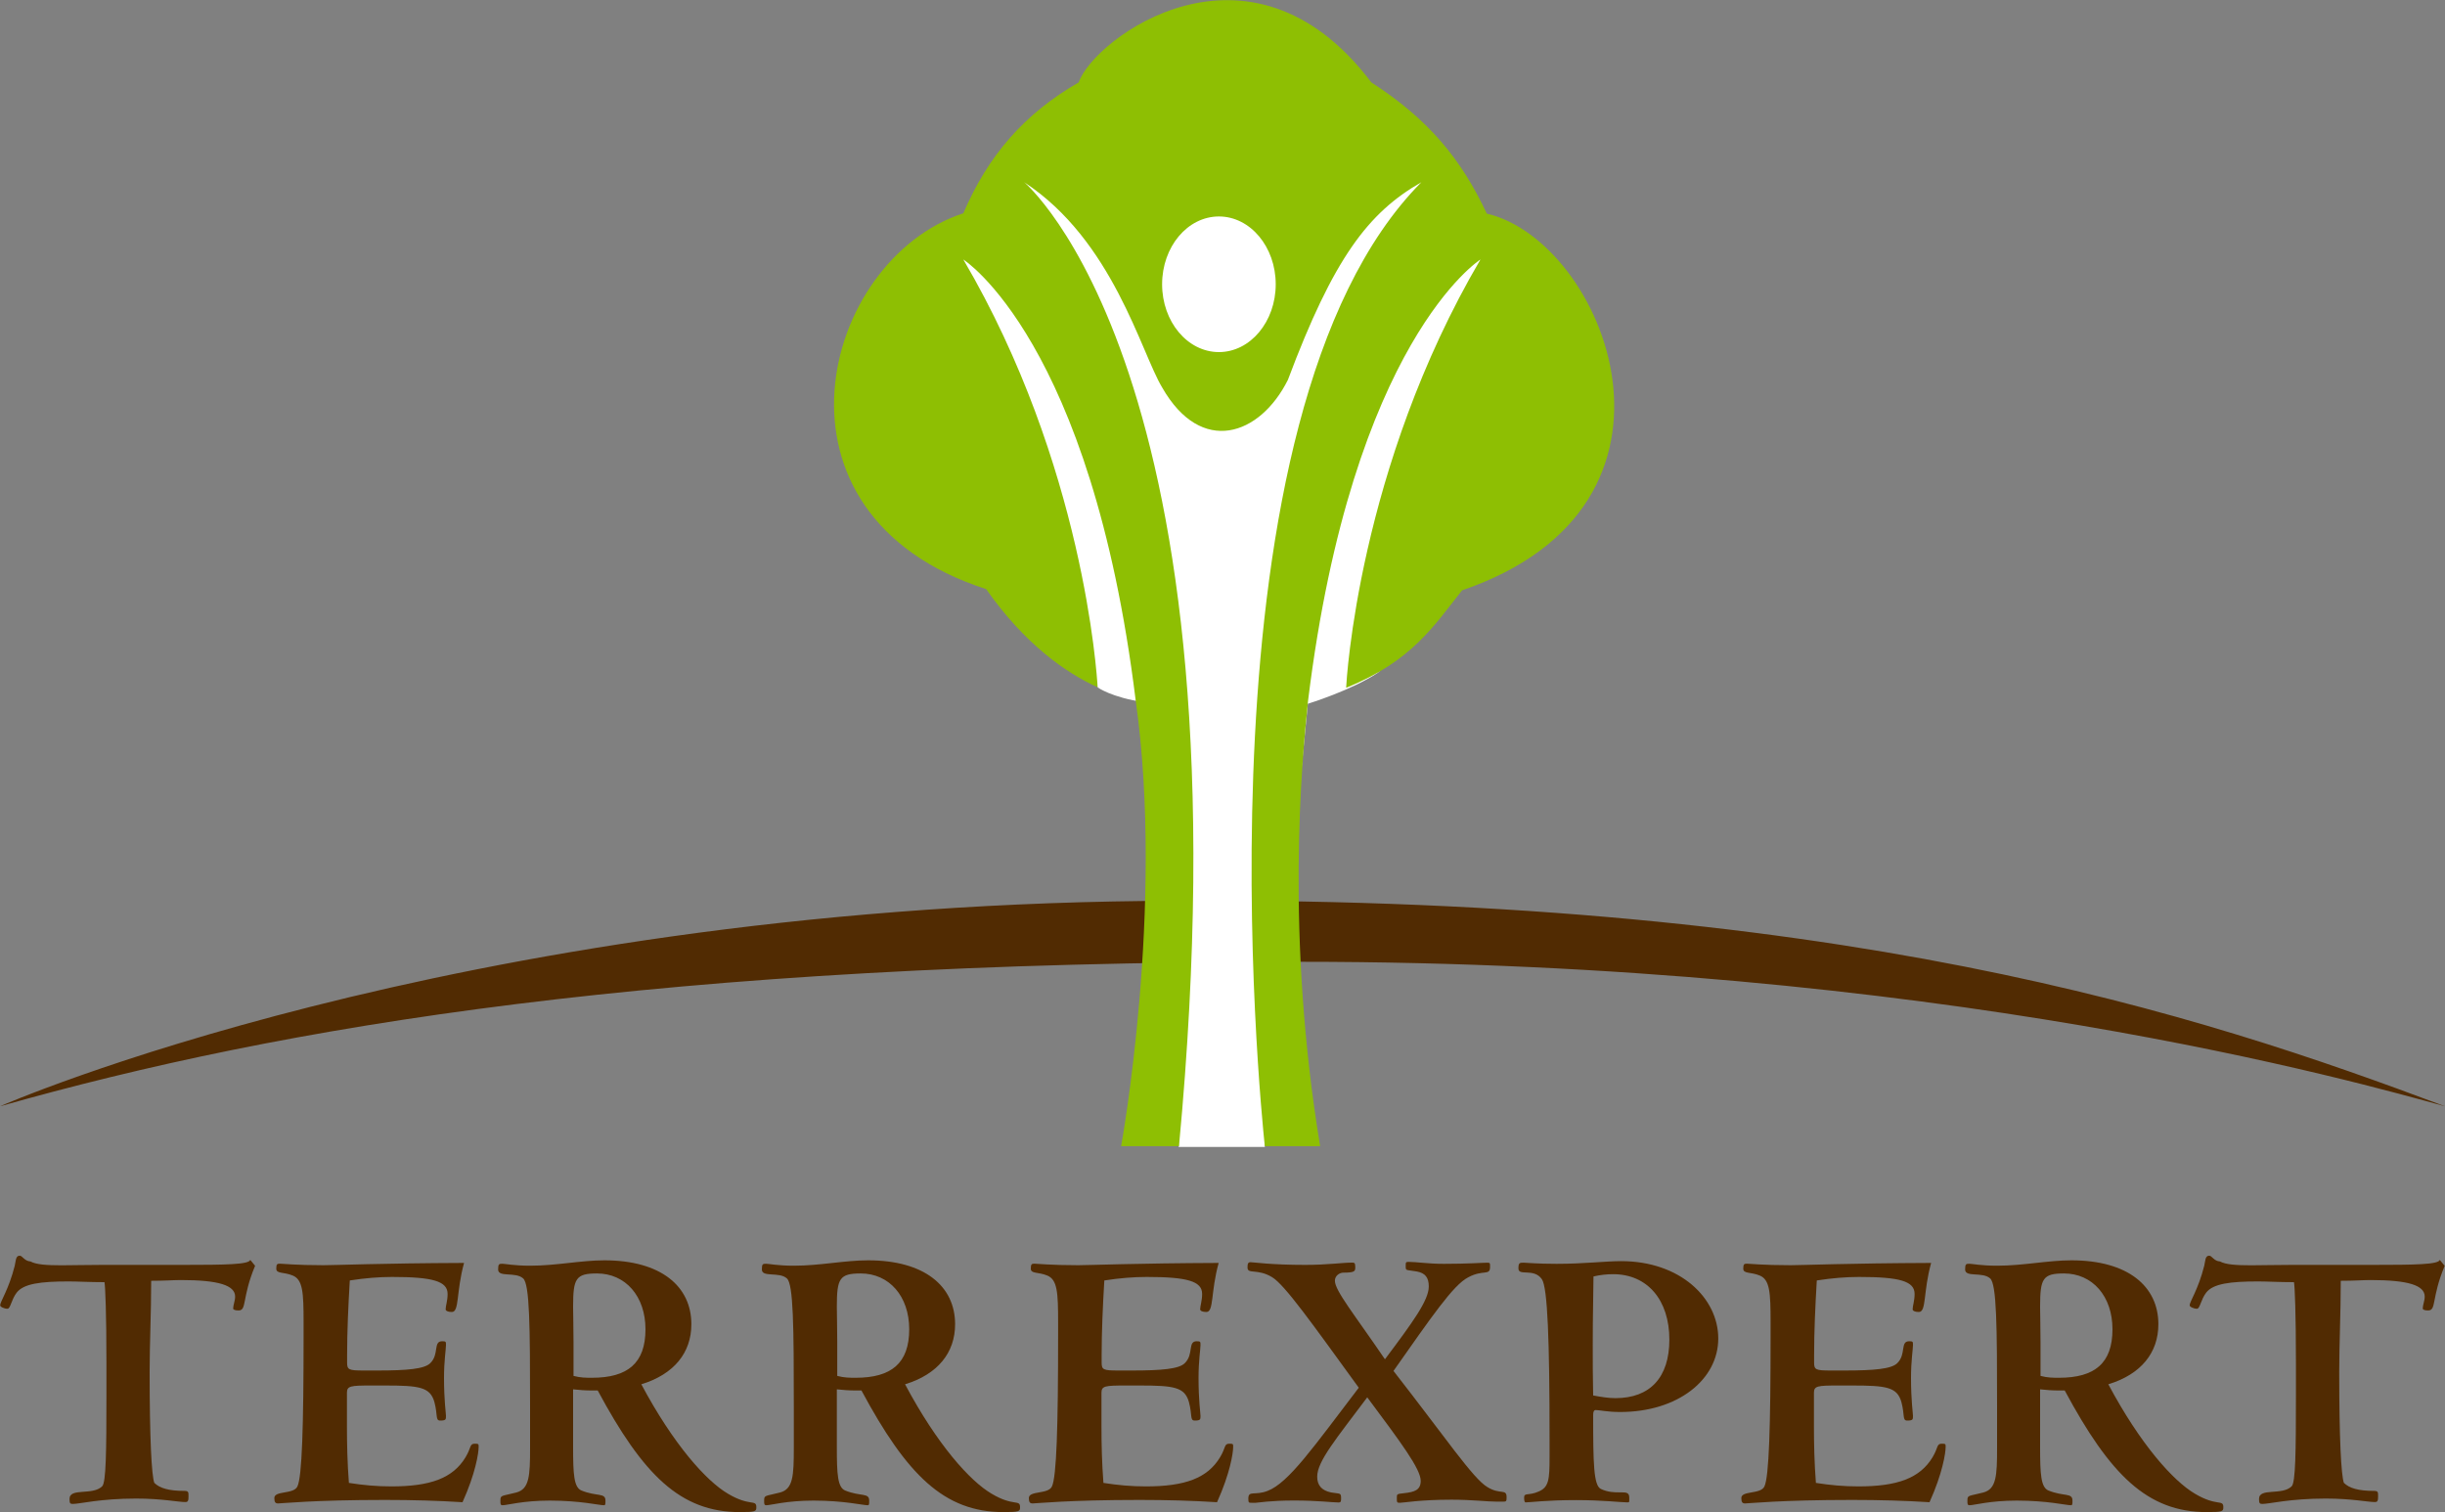
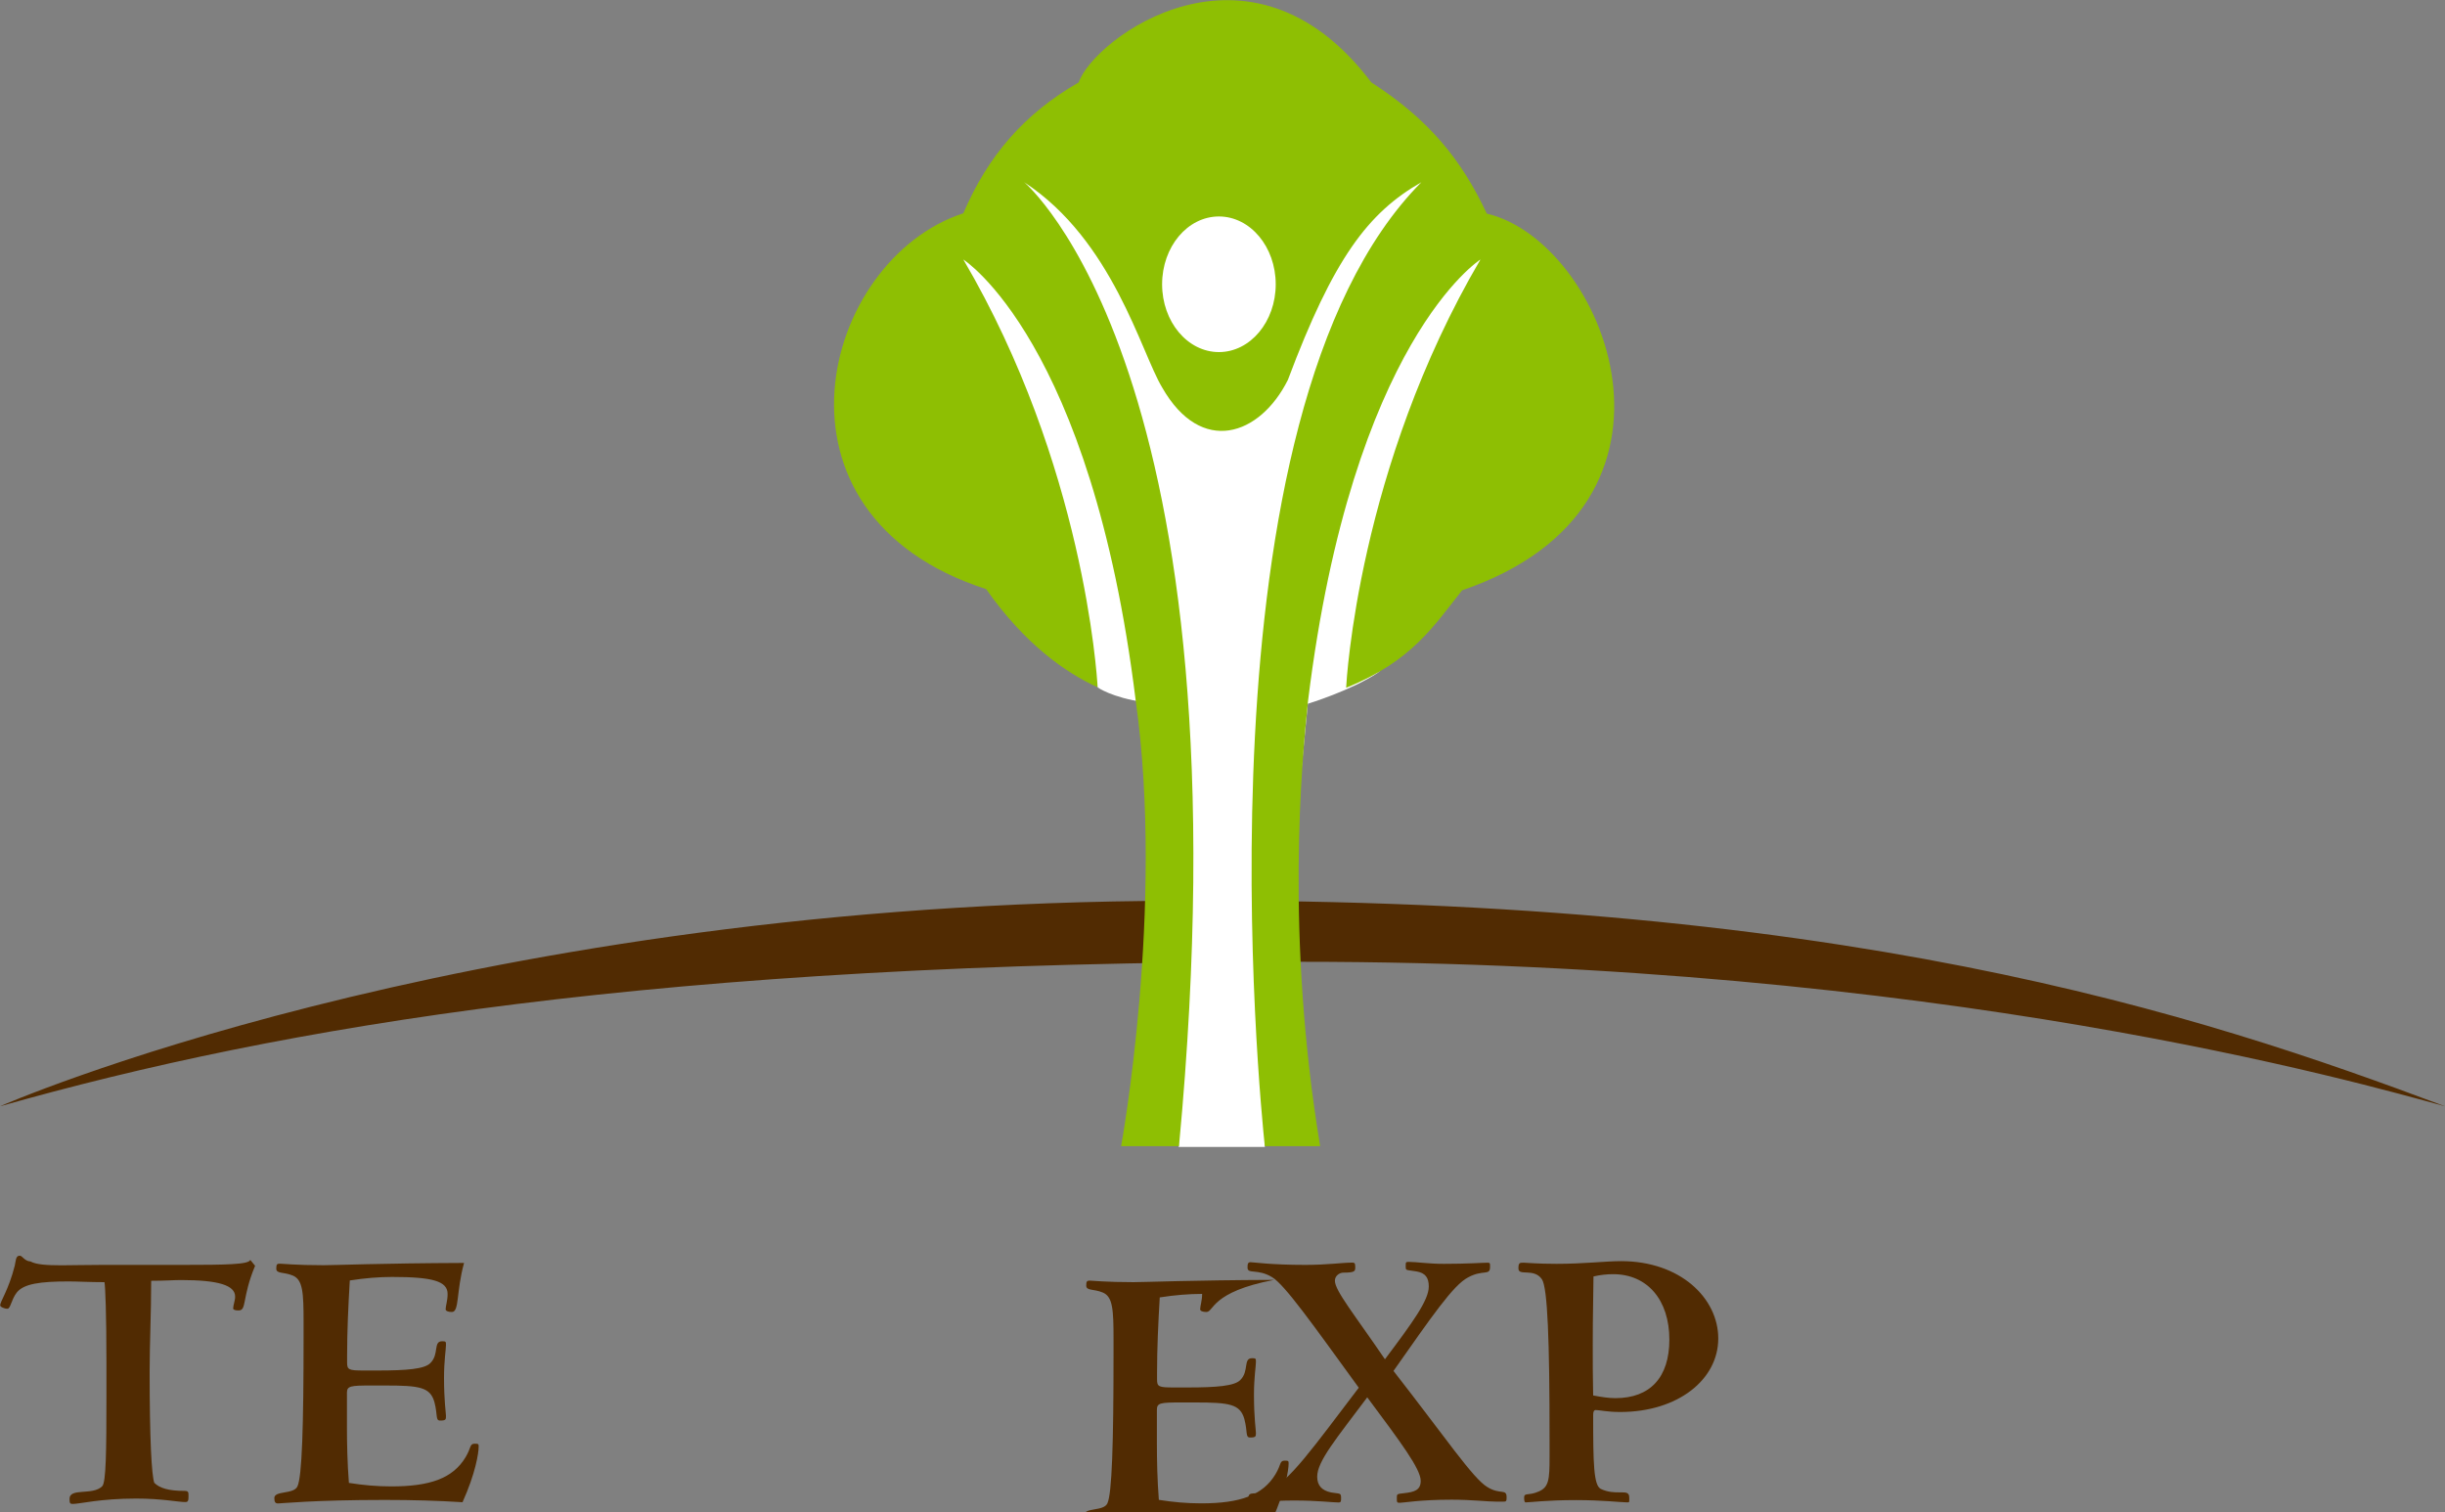
<svg xmlns="http://www.w3.org/2000/svg" version="1.1" x="0px" y="0px" viewBox="0 0 300 185.53" style="enable-background:new 0 0 300 185.53;" xml:space="preserve">
  <rect x="0" y="0" width="300" height="185.53" fill="#808080" stroke="none" />
  <style type="text/css">
	.st0{fill:#512B02;}
	.st1{fill:#FFFFFF;}
	.st2{fill:#8EBF03;}
</style>
  <g id="Calque_1">
</g>
  <g id="Calque_3">
</g>
  <g id="Calque_5">
</g>
  <g id="Calque_2">
    <g>
      <path class="st0" d="M0,135.74c0,0,55.18-24.26,140.5-25.19c85.32-0.94,129.64,14,159.5,25.19    c-10.26-2.8-62.02-17.73-140.42-17.73S34.53,125.94,0,135.74z" />
      <path class="st1" d="M134.68,84.34c0,0,1.68,1.24,5.76,1.83s4.18,54.56,4.18,54.56h10.57l5.28-54.38c0,0,5.38-1.64,8.62-3.83    s14.98-50.87,14.28-50.87s-9.1-12.38-9.1-12.38s-47.36-2.34-51.32,3.74s-6.77,8.64-6.77,8.64L134.68,84.34z" />
      <path class="st2" d="M182.43,26.21c-3.15-6.71-7.17-11.59-14.17-16.1c-14.93-19.77-34.12-5.31-35.9,0    c-6.69,3.85-11.13,8.98-14.16,16.06c-17.42,5.68-25.66,36.94,2.8,46.11c4.79,6.81,9.75,10.25,13.68,12.05    c-0.09-1.58-1.72-27.33-16.48-52.49c0,0,15.71,9.95,21.15,54.12c3.58,25.35-1.79,54.67-1.79,54.67h7.1    c8.95-94.98-18.99-118.27-18.99-118.27c10.89,7.15,14.31,20.84,16.93,25.19c4.8,8.4,11.99,5.91,15.42-0.93    c5.6-14.93,9.85-20.53,16.38-24.26c-28.32,28.53-19.73,113.32-19.21,118.27h6.79c-4.28-25.89-2.26-47.2-1.48-54.67    c5.44-44.17,21.15-54.12,21.15-54.12c-15,25.57-16.44,51.74-16.48,52.55c8.11-3.27,10.78-7.64,14.23-11.96    C210.11,61.94,196.89,29.59,182.43,26.21z M149.56,43.2c-3.85,0-6.97-3.73-6.97-8.32c0-4.6,3.12-8.32,6.97-8.32    c3.85,0,6.97,3.73,6.97,8.32C156.53,39.47,153.41,43.2,149.56,43.2z" />
      <g>
        <g>
          <path class="st0" d="M31.3,155.31c-1.65,3.97-0.99,5.48-2.03,5.48c-0.42,0-0.66-0.09-0.66-0.24c0-0.43,0.24-0.94,0.24-1.46      c0-1.37-1.98-2.03-6.66-2.03c-0.85,0-1.94,0.09-3.64,0.09c0,4.01-0.19,7.7-0.19,11.19c0,8.22,0.24,12.66,0.57,13.6      c0.66,0.66,1.79,0.99,3.68,0.99c0.52,0,0.52,0.14,0.52,0.66c0,0.52-0.05,0.71-0.38,0.71c-0.9,0-2.88-0.43-6.05-0.43      c-4.39,0-6.94,0.66-7.75,0.66c-0.33,0-0.42-0.05-0.42-0.61c0-1.42,2.83-0.38,4.01-1.56c0.47-0.47,0.52-4.16,0.52-11.24v-3.83      c0-6.19-0.14-9.45-0.24-9.97c-1.84,0-3.31-0.09-4.39-0.09c-3.49,0-5.53,0.28-6.38,1.37c-0.66,0.85-0.76,1.98-1.13,1.98      c-0.42,0-0.9-0.24-0.9-0.42c0-0.47,1.04-1.89,1.79-4.86c0.14-0.57,0.09-1.23,0.61-1.23c0.33,0,0.57,0.66,1.32,0.71      c0.71,0.38,1.94,0.47,3.83,0.47c1.32,0,2.98-0.05,4.96-0.05h9.87c5.38,0,8.12-0.05,8.31-0.61L31.3,155.31z" />
          <path class="st0" d="M55.44,160.98c-0.47,0-0.76-0.14-0.76-0.33c0-0.43,0.24-1.04,0.24-1.89c0-1.56-1.84-2.08-6.8-2.08      c-1.61,0-3.35,0.14-5.2,0.43c-0.19,3.21-0.33,6.28-0.33,9.21v0.85c0,0.9,0.19,0.99,2.08,0.99h1.65c3.64,0,5.76-0.19,6.47-0.9      c1.13-1.09,0.33-2.69,1.46-2.69c0.47,0,0.47,0.05,0.47,0.47c0,0.52-0.24,1.89-0.24,4.01c0,2.83,0.24,4.34,0.24,4.68      c0,0.43,0,0.57-0.71,0.57c-0.61,0-0.28-0.66-0.71-2.27c-0.52-1.84-1.84-2.03-6.05-2.03h-1.7c-2.55,0-2.98,0.05-2.98,0.9v4.06      c0,2.22,0.05,4.53,0.24,6.99c1.75,0.28,3.45,0.43,5.2,0.43c4.77,0,7.56-0.99,9.12-3.59c0.71-1.18,0.47-1.65,1.13-1.65      c0.47,0,0.47,0.05,0.47,0.38c0,0.76-0.38,3.26-1.98,6.8c-2.98-0.19-6.14-0.28-9.49-0.28c-8.78,0-12.71,0.43-13.13,0.43      c-0.33,0-0.47-0.14-0.47-0.66c0-0.94,2.36-0.43,2.83-1.42c0.57-1.18,0.76-7.32,0.76-18.51v-1.61c0-3.68-0.09-5.24-1.32-5.76      c-1.13-0.47-2.03-0.19-2.03-0.85c0-0.52,0.09-0.61,0.42-0.61c0.28,0,2.03,0.19,5.38,0.19c1.32,0,7.08-0.24,17.24-0.28      C55.96,158.52,56.38,160.98,55.44,160.98z" />
-           <path class="st0" d="M89.31,183.27c2.69,1.61,3.49,0.66,3.49,1.65c0,0.52-0.05,0.61-2.03,0.61c-7.27,0-11.85-4.53-17.43-14.92      h-0.71c-0.76,0-1.51-0.05-2.31-0.14v7.08c0,3.35,0.09,4.96,1.04,5.34c1.89,0.76,2.93,0.24,2.93,1.23c0,0.42,0,0.57-0.19,0.57      c-0.61,0-2.88-0.57-6.66-0.57c-3.26,0-5.24,0.57-5.76,0.57c-0.28,0-0.28-0.14-0.28-0.57c0-0.71,0.14-0.52,1.94-0.99      c1.61-0.42,1.7-2.03,1.7-5.48v-5.01c0-9.92-0.05-15.07-0.85-15.78c-0.94-0.85-3.07-0.09-3.07-1.09c0-0.66,0.09-0.71,0.52-0.71      c0.33,0,1.42,0.24,3.4,0.24c3.21,0,6.23-0.66,9.12-0.66c6.9,0,10.67,3.16,10.67,7.84c0,3.5-2.13,6.14-6.14,7.37      C82.65,177.27,86.66,181.71,89.31,183.27z M72.63,169.05c4.39,0,6.57-1.79,6.57-5.95c0-4.06-2.46-6.85-5.95-6.85      c-2.6,0-2.93,0.61-2.93,4.06c0,1.09,0.05,2.55,0.05,4.35v4.16C71.22,169.05,71.92,169.05,72.63,169.05z" />
-           <path class="st0" d="M121.66,183.27c2.69,1.61,3.5,0.66,3.5,1.65c0,0.52-0.05,0.61-2.03,0.61c-7.27,0-11.85-4.53-17.43-14.92      h-0.71c-0.76,0-1.51-0.05-2.31-0.14v7.08c0,3.35,0.09,4.96,1.04,5.34c1.89,0.76,2.93,0.24,2.93,1.23c0,0.42,0,0.57-0.19,0.57      c-0.61,0-2.88-0.57-6.66-0.57c-3.26,0-5.24,0.57-5.76,0.57c-0.28,0-0.28-0.14-0.28-0.57c0-0.71,0.14-0.52,1.94-0.99      c1.61-0.42,1.7-2.03,1.7-5.48v-5.01c0-9.92-0.05-15.07-0.85-15.78c-0.94-0.85-3.07-0.09-3.07-1.09c0-0.66,0.09-0.71,0.52-0.71      c0.33,0,1.42,0.24,3.4,0.24c3.21,0,6.23-0.66,9.12-0.66c6.9,0,10.67,3.16,10.67,7.84c0,3.5-2.13,6.14-6.14,7.37      C115,177.27,119.01,181.71,121.66,183.27z M104.99,169.05c4.39,0,6.57-1.79,6.57-5.95c0-4.06-2.46-6.85-5.95-6.85      c-2.6,0-2.93,0.61-2.93,4.06c0,1.09,0.05,2.55,0.05,4.35v4.16C103.57,169.05,104.28,169.05,104.99,169.05z" />
-           <path class="st0" d="M148.02,160.98c-0.47,0-0.76-0.14-0.76-0.33c0-0.43,0.24-1.04,0.24-1.89c0-1.56-1.84-2.08-6.8-2.08      c-1.61,0-3.35,0.14-5.2,0.43c-0.19,3.21-0.33,6.28-0.33,9.21v0.85c0,0.9,0.19,0.99,2.08,0.99h1.65c3.64,0,5.76-0.19,6.47-0.9      c1.13-1.09,0.33-2.69,1.46-2.69c0.47,0,0.47,0.05,0.47,0.47c0,0.52-0.24,1.89-0.24,4.01c0,2.83,0.24,4.34,0.24,4.68      c0,0.43,0,0.57-0.71,0.57c-0.61,0-0.28-0.66-0.71-2.27c-0.52-1.84-1.84-2.03-6.05-2.03h-1.7c-2.55,0-2.98,0.05-2.98,0.9v4.06      c0,2.22,0.05,4.53,0.24,6.99c1.75,0.28,3.45,0.43,5.2,0.43c4.77,0,7.56-0.99,9.12-3.59c0.71-1.18,0.47-1.65,1.13-1.65      c0.47,0,0.47,0.05,0.47,0.38c0,0.76-0.38,3.26-1.98,6.8c-2.98-0.19-6.14-0.28-9.49-0.28c-8.78,0-12.7,0.43-13.13,0.43      c-0.33,0-0.47-0.14-0.47-0.66c0-0.94,2.36-0.43,2.83-1.42c0.57-1.18,0.76-7.32,0.76-18.51v-1.61c0-3.68-0.09-5.24-1.32-5.76      c-1.13-0.47-2.03-0.19-2.03-0.85c0-0.52,0.09-0.61,0.43-0.61c0.28,0,2.03,0.19,5.38,0.19c1.32,0,7.08-0.24,17.24-0.28      C148.54,158.52,148.96,160.98,148.02,160.98z" />
+           <path class="st0" d="M148.02,160.98c-0.47,0-0.76-0.14-0.76-0.33c0-0.43,0.24-1.04,0.24-1.89c-1.61,0-3.35,0.14-5.2,0.43c-0.19,3.21-0.33,6.28-0.33,9.21v0.85c0,0.9,0.19,0.99,2.08,0.99h1.65c3.64,0,5.76-0.19,6.47-0.9      c1.13-1.09,0.33-2.69,1.46-2.69c0.47,0,0.47,0.05,0.47,0.47c0,0.52-0.24,1.89-0.24,4.01c0,2.83,0.24,4.34,0.24,4.68      c0,0.43,0,0.57-0.71,0.57c-0.61,0-0.28-0.66-0.71-2.27c-0.52-1.84-1.84-2.03-6.05-2.03h-1.7c-2.55,0-2.98,0.05-2.98,0.9v4.06      c0,2.22,0.05,4.53,0.24,6.99c1.75,0.28,3.45,0.43,5.2,0.43c4.77,0,7.56-0.99,9.12-3.59c0.71-1.18,0.47-1.65,1.13-1.65      c0.47,0,0.47,0.05,0.47,0.38c0,0.76-0.38,3.26-1.98,6.8c-2.98-0.19-6.14-0.28-9.49-0.28c-8.78,0-12.7,0.43-13.13,0.43      c-0.33,0-0.47-0.14-0.47-0.66c0-0.94,2.36-0.43,2.83-1.42c0.57-1.18,0.76-7.32,0.76-18.51v-1.61c0-3.68-0.09-5.24-1.32-5.76      c-1.13-0.47-2.03-0.19-2.03-0.85c0-0.52,0.09-0.61,0.43-0.61c0.28,0,2.03,0.19,5.38,0.19c1.32,0,7.08-0.24,17.24-0.28      C148.54,158.52,148.96,160.98,148.02,160.98z" />
          <path class="st0" d="M182.5,182.46c1.61,0.99,2.36,0.14,2.36,1.27c0,0.47-0.05,0.52-0.43,0.52h-0.76      c-1.18,0-3.07-0.24-5.57-0.24c-3.87,0-5.9,0.38-6.33,0.38c-0.38,0-0.38-0.05-0.38-0.61c0-0.47,0-0.47,0.9-0.57      c1.27-0.14,2.03-0.38,2.03-1.51c0-1.46-2.41-4.68-6.56-10.25c-3.78,5.05-6.14,7.84-6.14,9.73c0,1.09,0.57,1.7,1.7,1.94      c1.04,0.19,1.23,0,1.23,0.66c0,0.43,0,0.57-0.33,0.57c-0.71,0-2.55-0.24-5.43-0.24c-2.98,0-4.49,0.28-4.72,0.28h-0.47      c-0.38,0-0.43,0-0.43-0.52c0-1.04,0.8-0.33,2.36-0.94c2.6-0.99,5.67-5.43,11.19-12.66c-5.76-7.93-9.07-12.61-10.63-13.56      c-1.79-1.09-3.02-0.33-3.02-1.18c0-0.47,0.05-0.66,0.38-0.66c0.33,0,2.5,0.33,6.71,0.33c2.69,0,4.58-0.28,5.71-0.28      c0.28,0,0.42,0,0.42,0.52c0,0.52,0,0.71-1.46,0.71c-0.47,0-1.04,0.38-1.04,0.99c0,1.23,2.41,4.16,6.14,9.64      c3.4-4.53,5.38-7.23,5.38-8.93c0-1.09-0.43-1.65-1.46-1.84c-1.37-0.24-1.37-0.05-1.37-0.66c0-0.47,0-0.52,0.38-0.52      c0.94,0,2.36,0.24,4.3,0.24c2.98,0,4.72-0.14,5.34-0.14c0.33,0,0.33,0.05,0.33,0.52c0,1.13-0.85,0.28-2.69,1.28      c-1.84,0.94-4.53,4.91-9.16,11.48C177.35,176.37,180.75,181.43,182.5,182.46z" />
          <path class="st0" d="M210.83,164.23c0,5.05-4.96,9.02-12.04,9.02c-1.56,0-2.55-0.24-2.98-0.24c-0.24,0-0.33,0.19-0.33,0.61      c0,5.9,0.05,8.64,0.94,9.07c0.9,0.42,1.7,0.42,2.27,0.42h0.28c0.61,0,0.94,0.05,0.94,0.66v0.33c0,0.19,0,0.24-0.24,0.24      c-0.8,0-2.97-0.28-6.33-0.28c-3.54,0-5.62,0.28-6.14,0.28c-0.14,0-0.19-0.19-0.19-0.61c0-0.61,0.57-0.19,1.75-0.71      c1.28-0.52,1.37-1.46,1.37-4.2v-2.31c0-12.04-0.24-18.51-0.94-19.55c-0.99-1.42-2.88-0.33-2.88-1.32c0-0.71,0.14-0.71,0.66-0.71      c0.28,0,1.61,0.14,4.01,0.14c3.4,0,6-0.33,7.93-0.33C206.16,154.74,210.83,159.28,210.83,164.23z M198.22,171.55      c4.25,0,6.61-2.55,6.61-7.18c0-4.86-2.69-8.03-6.9-8.03c-0.8,0-1.61,0.09-2.41,0.28c-0.09,4.86-0.09,7.7-0.09,8.41      c0,2.03,0,4.11,0.05,6.19C196.48,171.41,197.37,171.55,198.22,171.55z" />
-           <path class="st0" d="M235.44,160.98c-0.47,0-0.76-0.14-0.76-0.33c0-0.43,0.24-1.04,0.24-1.89c0-1.56-1.84-2.08-6.8-2.08      c-1.61,0-3.35,0.14-5.2,0.43c-0.19,3.21-0.33,6.28-0.33,9.21v0.85c0,0.9,0.19,0.99,2.08,0.99h1.65c3.64,0,5.76-0.19,6.47-0.9      c1.13-1.09,0.33-2.69,1.46-2.69c0.47,0,0.47,0.05,0.47,0.47c0,0.52-0.24,1.89-0.24,4.01c0,2.83,0.24,4.34,0.24,4.68      c0,0.43,0,0.57-0.71,0.57c-0.61,0-0.28-0.66-0.71-2.27c-0.52-1.84-1.84-2.03-6.05-2.03h-1.7c-2.55,0-2.98,0.05-2.98,0.9v4.06      c0,2.22,0.05,4.53,0.24,6.99c1.75,0.28,3.45,0.43,5.2,0.43c4.77,0,7.56-0.99,9.12-3.59c0.71-1.18,0.47-1.65,1.13-1.65      c0.47,0,0.47,0.05,0.47,0.38c0,0.76-0.38,3.26-1.98,6.8c-2.98-0.19-6.14-0.28-9.49-0.28c-8.79,0-12.71,0.43-13.13,0.43      c-0.33,0-0.47-0.14-0.47-0.66c0-0.94,2.36-0.43,2.83-1.42c0.57-1.18,0.76-7.32,0.76-18.51v-1.61c0-3.68-0.09-5.24-1.32-5.76      c-1.13-0.47-2.03-0.19-2.03-0.85c0-0.52,0.09-0.61,0.43-0.61c0.28,0,2.03,0.19,5.38,0.19c1.32,0,7.08-0.24,17.24-0.28      C235.96,158.52,236.39,160.98,235.44,160.98z" />
-           <path class="st0" d="M269.31,183.27c2.69,1.61,3.49,0.66,3.49,1.65c0,0.52-0.05,0.61-2.03,0.61c-7.27,0-11.85-4.53-17.43-14.92      h-0.71c-0.76,0-1.51-0.05-2.31-0.14v7.08c0,3.35,0.09,4.96,1.04,5.34c1.89,0.76,2.93,0.24,2.93,1.23c0,0.42,0,0.57-0.19,0.57      c-0.61,0-2.88-0.57-6.66-0.57c-3.26,0-5.24,0.57-5.76,0.57c-0.28,0-0.28-0.14-0.28-0.57c0-0.71,0.14-0.52,1.94-0.99      c1.61-0.42,1.7-2.03,1.7-5.48v-5.01c0-9.92-0.05-15.07-0.85-15.78c-0.94-0.85-3.07-0.09-3.07-1.09c0-0.66,0.09-0.71,0.52-0.71      c0.33,0,1.42,0.24,3.4,0.24c3.21,0,6.23-0.66,9.12-0.66c6.9,0,10.67,3.16,10.67,7.84c0,3.5-2.12,6.14-6.14,7.37      C262.65,177.27,266.66,181.71,269.31,183.27z M252.64,169.05c4.39,0,6.56-1.79,6.56-5.95c0-4.06-2.46-6.85-5.95-6.85      c-2.6,0-2.93,0.61-2.93,4.06c0,1.09,0.05,2.55,0.05,4.35v4.16C251.22,169.05,251.93,169.05,252.64,169.05z" />
-           <path class="st0" d="M299.96,155.31c-1.65,3.97-0.99,5.48-2.03,5.48c-0.42,0-0.66-0.09-0.66-0.24c0-0.43,0.24-0.94,0.24-1.46      c0-1.37-1.98-2.03-6.66-2.03c-0.85,0-1.94,0.09-3.64,0.09c0,4.01-0.19,7.7-0.19,11.19c0,8.22,0.24,12.66,0.57,13.6      c0.66,0.66,1.79,0.99,3.68,0.99c0.52,0,0.52,0.14,0.52,0.66c0,0.52-0.05,0.71-0.38,0.71c-0.9,0-2.88-0.43-6.05-0.43      c-4.39,0-6.94,0.66-7.75,0.66c-0.33,0-0.43-0.05-0.43-0.61c0-1.42,2.83-0.38,4.01-1.56c0.47-0.47,0.52-4.16,0.52-11.24v-3.83      c0-6.19-0.14-9.45-0.24-9.97c-1.84,0-3.31-0.09-4.39-0.09c-3.49,0-5.53,0.28-6.38,1.37c-0.66,0.85-0.76,1.98-1.13,1.98      c-0.42,0-0.9-0.24-0.9-0.42c0-0.47,1.04-1.89,1.79-4.86c0.14-0.57,0.09-1.23,0.61-1.23c0.33,0,0.57,0.66,1.32,0.71      c0.71,0.38,1.94,0.47,3.83,0.47c1.32,0,2.98-0.05,4.96-0.05h9.87c5.38,0,8.12-0.05,8.31-0.61L299.96,155.31z" />
        </g>
      </g>
    </g>
  </g>
  <g id="Calque_6">
</g>
  <g id="Calque_4">
</g>
</svg>